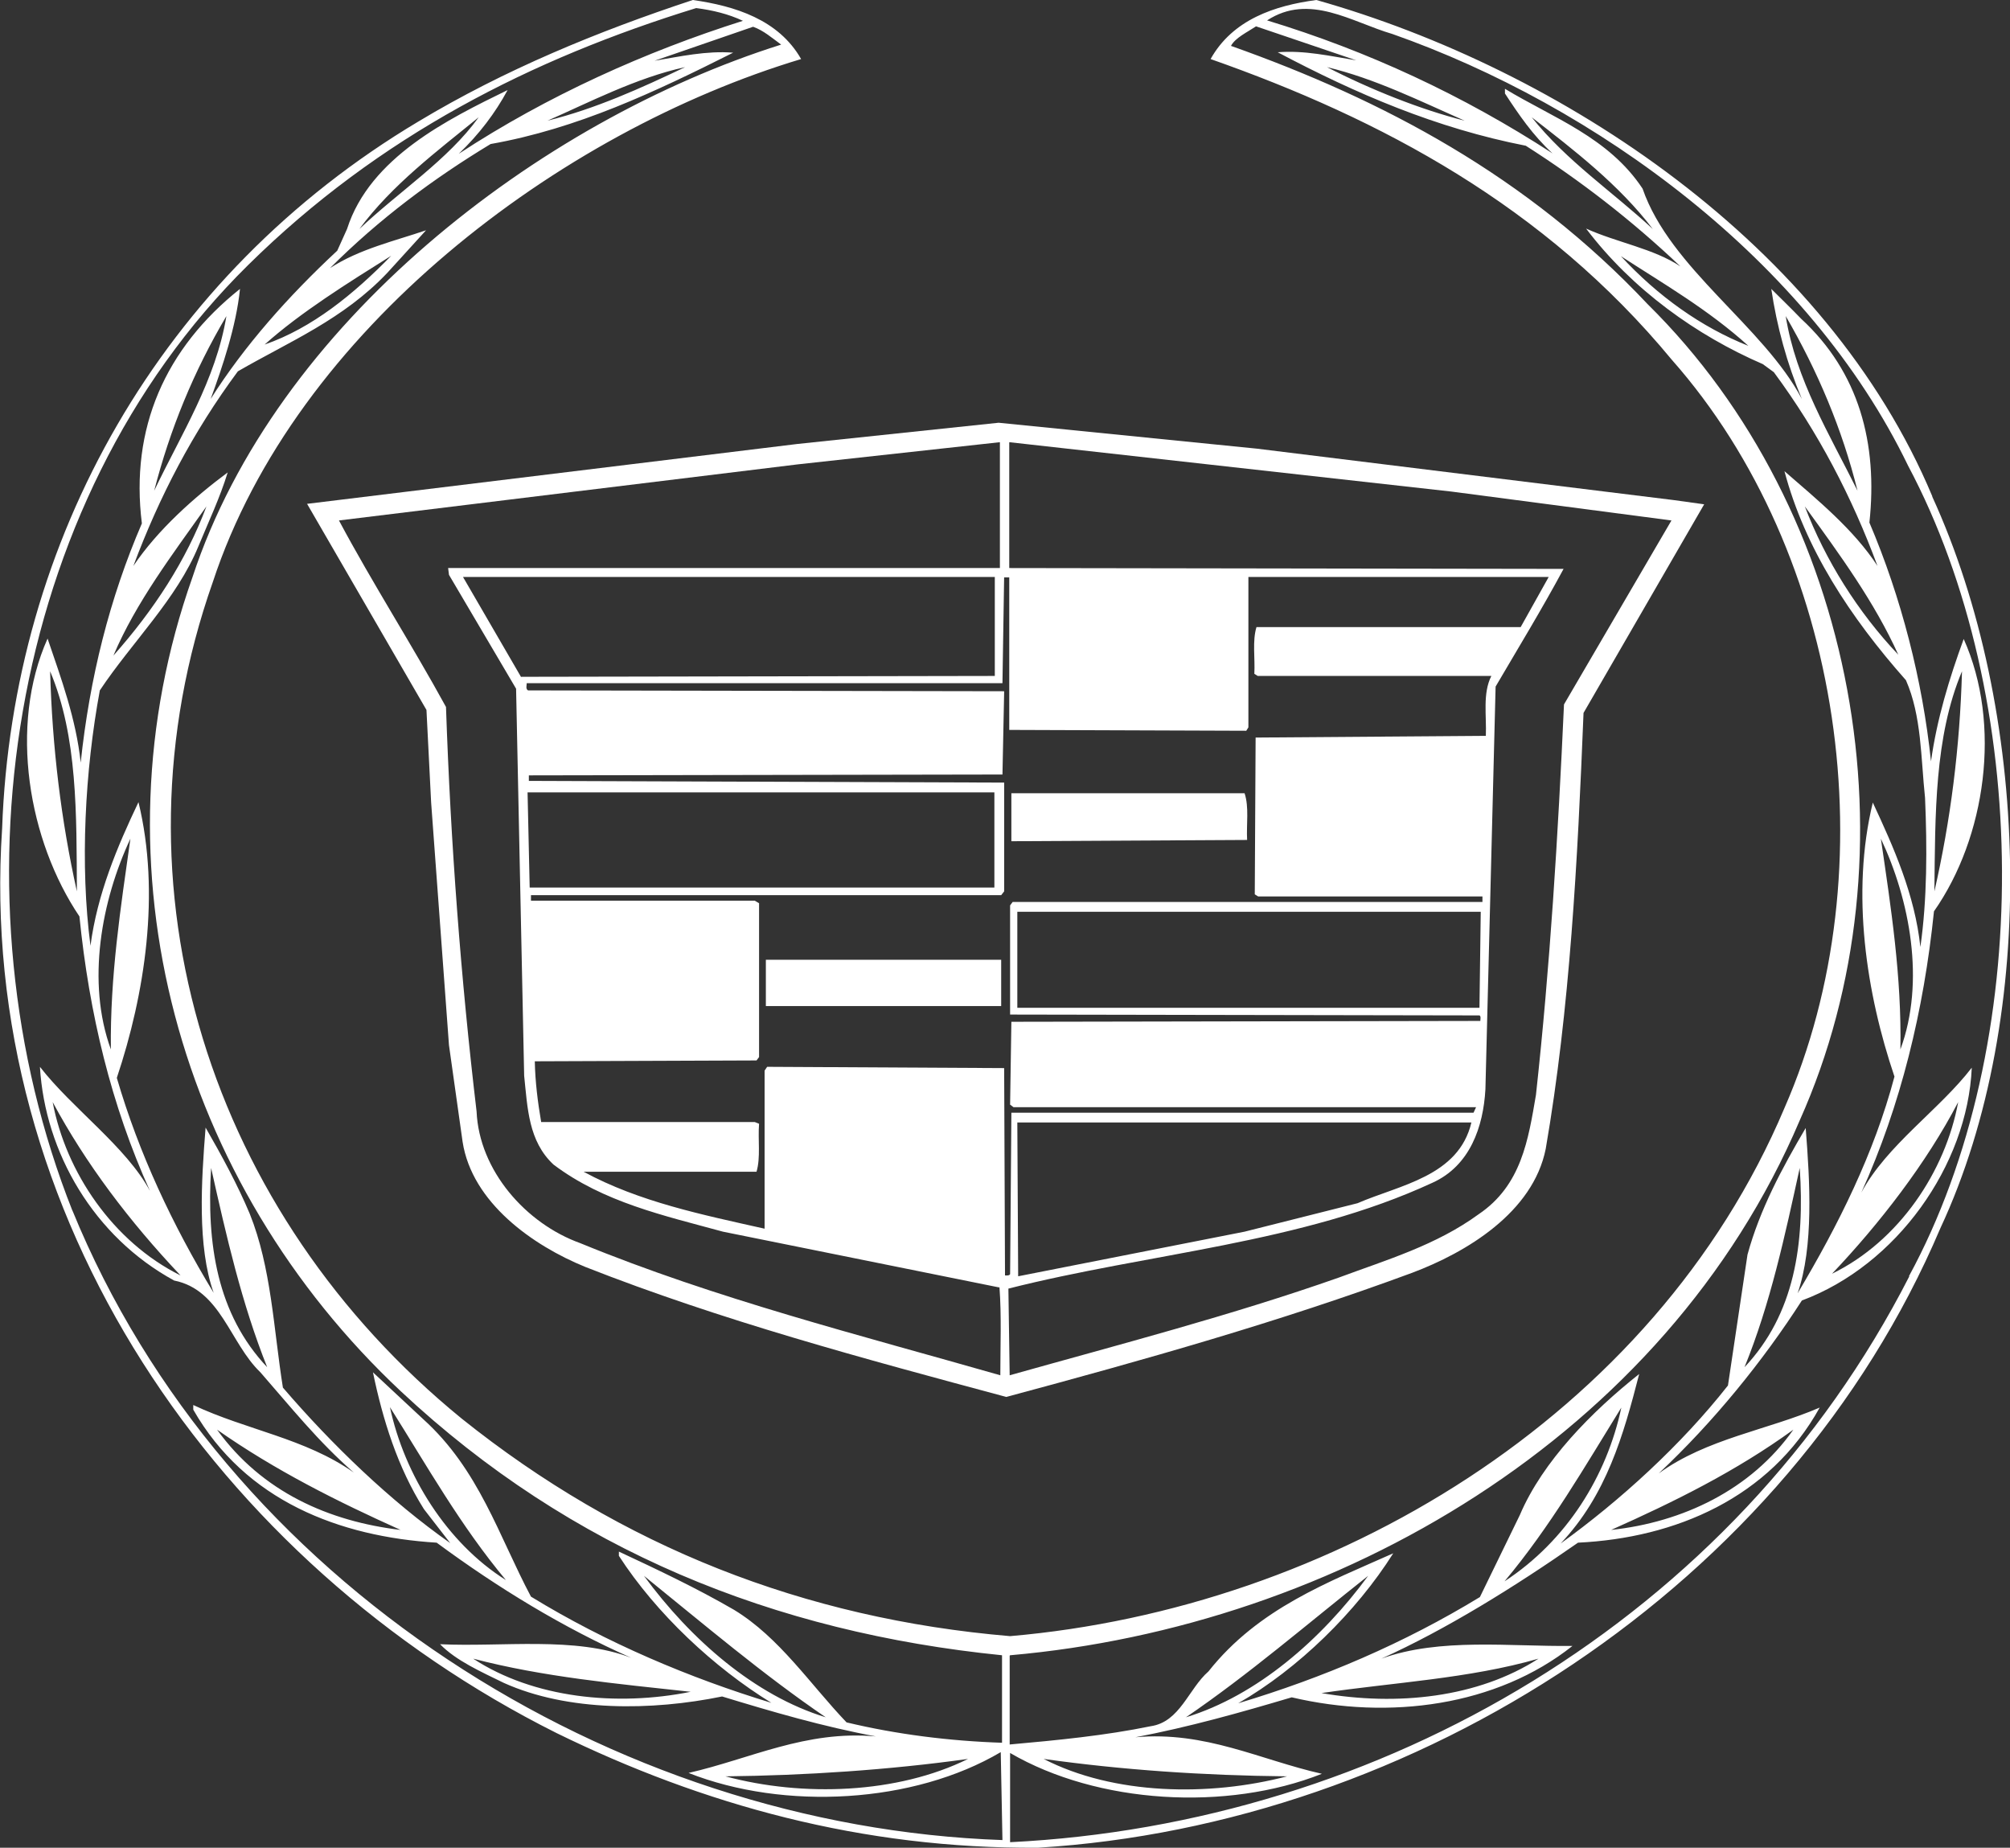
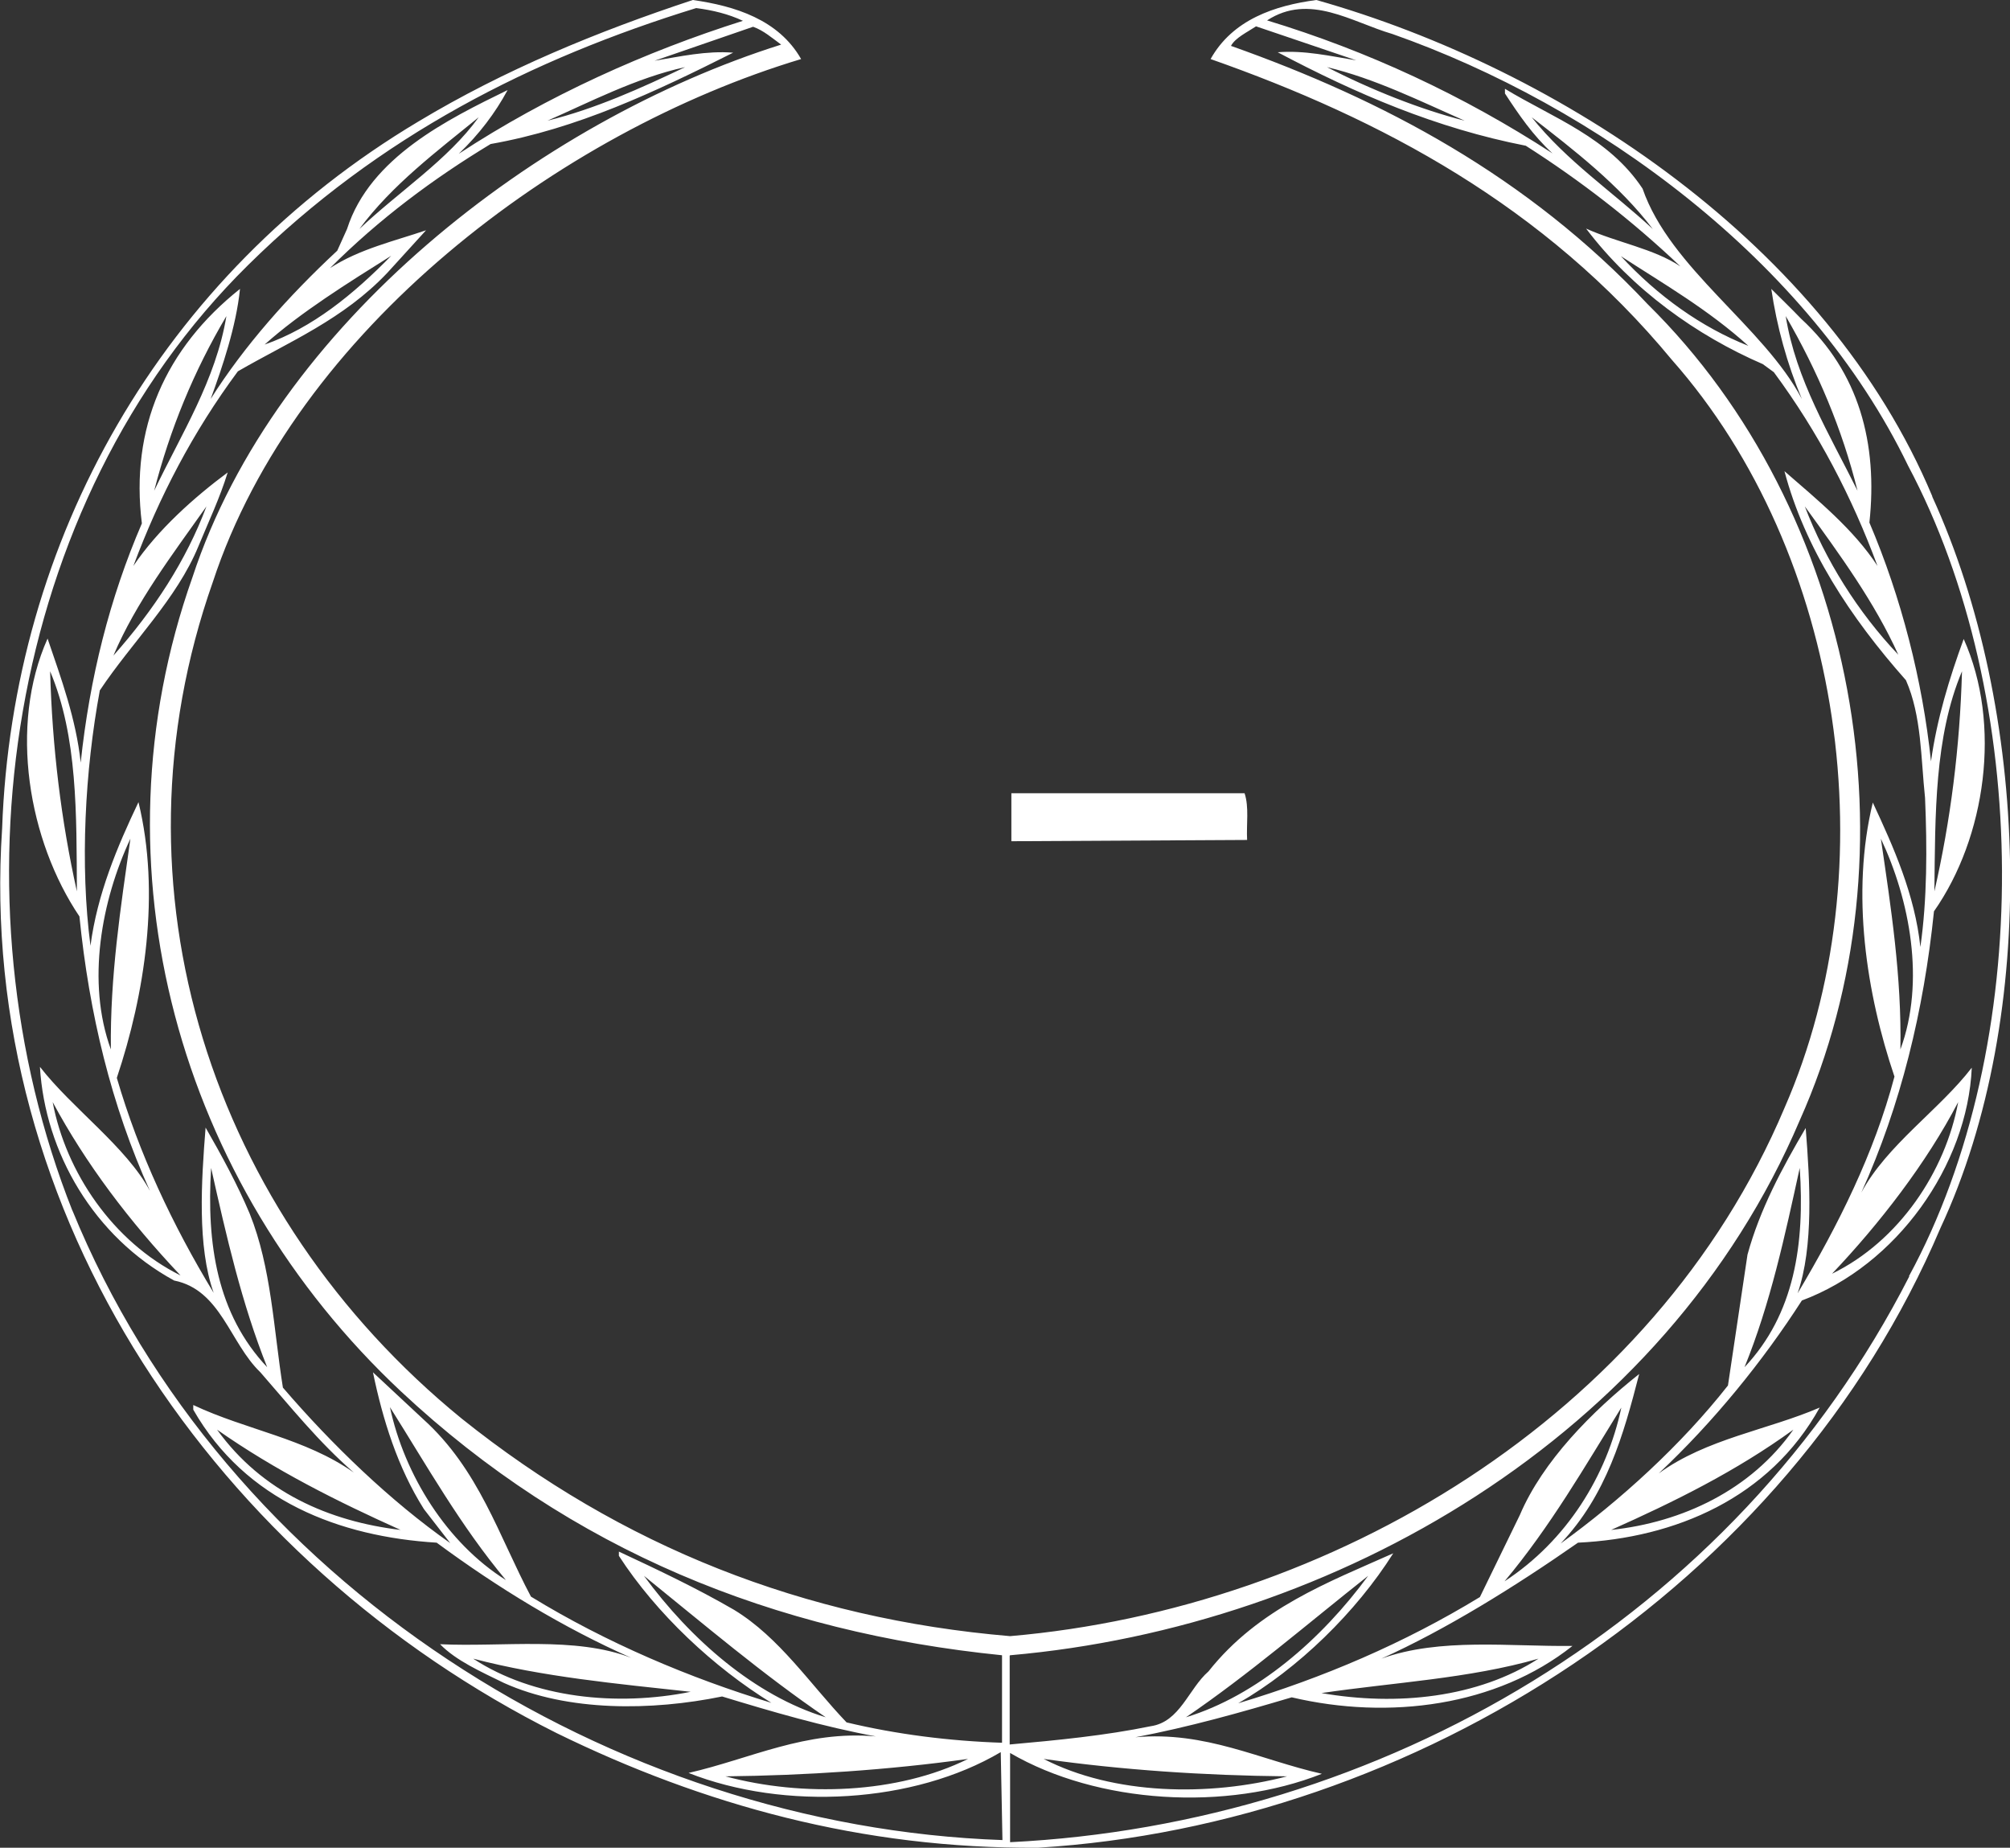
<svg xmlns="http://www.w3.org/2000/svg" id="Layer_1" version="1.1" viewBox="0 0 473.2 434.9">
  <rect x="0" y="0" width="473.2" height="434.9" fill="#333333" stroke="none" />
  <defs>
    <style>
      .st0 {
        fill: #fff;
      }
    </style>
  </defs>
  <path class="st0" d="M454.9,116.8C430.1,57.6,367.6,16.3,309.9,0c-9.8,1.3-19.7,4.6-24.9,13.9,40.1,14.1,78.6,34.5,108.6,70.8,40.3,45.6,51.2,119.7,26.5,176.1-30.8,72.9-107,117.8-182.3,124.3-48.5-4.1-91.5-21.1-129.1-51.2-59-48.1-84-124.8-58.6-196.9C69.6,77.7,131.7,31,188.6,13.9,183.3,4.6,173,1.4,163.1,0c-22.4,7.4-44.3,16.4-64.6,28.6C37.8,64.8,2.9,127.2.5,195c-6.1,91.2,50.8,173,130.5,212.9,34.5,16.9,72,27.3,113.4,27,88.6-5.4,176.5-61.3,212.4-145.8,23.5-50.3,20.9-122.4-1.9-172.2ZM237.8,389.6c76.6-6.7,154.2-51.4,185.9-125.9,28.2-63,13.5-143.5-35.8-192.1-28.4-30.2-62.3-48.1-98.1-60.8,1-1.9,3.8-3.2,5.9-4.6l23.6,8c-6.1-1-12.2-2.4-18.5-1.9,18.5,9.8,37.4,17.9,58.4,22,12.7,8.1,24.8,17.4,36.4,28.4-6.3-4.2-14.9-5.6-22.2-8.9,10.9,14.4,26.1,25.2,41.6,31.9l2.6,1.9c10.5,14.2,18.4,29.4,24.4,45.6-5.6-8.6-14.2-15.6-21.9-22.3,4.8,18.1,15.4,34.3,28.6,49.2,3.7,8.4,3.5,18.3,4.5,27.7.5,11.7.5,23.9-1.1,35.1-1.3-12.3-6.3-23.5-11.2-34-5.2,21.4-1.5,45,5.1,64.5-4.8,18.1-13.2,34.9-22.8,51,3.8-11,2.9-26.3,1.9-38.9-5.6,9.5-10.8,19.2-13.7,29.8l-4.6,30.8c-11,14-25.4,27.1-39.4,37.2,10.8-11.4,14.8-25.5,18.5-39.9-11.1,8.8-22.7,20.5-28.1,33.2l-9.4,19.3c-17.9,10.9-36.9,19-56.9,25,14.1-8.1,27.8-21.5,36.5-35.3-15.2,6.8-31.7,12.9-43.5,27.8-4.7,4.1-6.7,11.9-13.6,12.9-10.7,2.2-22,3.3-33.2,4.3v-20.9h0ZM344.8,28.4c-10.3-2.6-22.1-7.3-32.4-12.6,11.3,2.7,21.7,7.9,32.4,12.6ZM360.6,27.6c9.8,7.6,20.6,15.9,28.5,26.3-9.5-8.8-20.3-16-28.5-26.3ZM411.6,81.4c-11.1-4.4-21.3-11.7-30-21.1,10.2,6.6,20.6,12.6,30,21.1ZM446.9,154.1c-9.5-10-17.2-22.3-22-34.9,8.2,11.3,16.4,22.5,22,34.9ZM447.4,247c.3-17.2-2.2-33.2-4.6-49.6,6.8,14.4,10.5,33.6,4.6,49.6ZM410.7,321.8c6.1-15,9.5-30.9,13-46.9,1.2,17.9-1.2,34.4-13,46.9ZM422.2,336.5c-10,14.2-26.1,21.8-42.9,23.6,14.8-6.6,29.4-13.8,42.9-23.6ZM354.2,372.2c10.8-12.9,18.9-27,27.5-40.9-3.4,16-12.8,31.3-27.5,40.9ZM279.2,404.2c14.7-10,28.6-22,42.9-33.3-11,15-26.2,28.2-42.9,33.3ZM17.1,285.1C-12.1,211.6,1.3,118.7,58.4,62.4,89.3,31.9,125.3,13.8,163.9,1.9c3.9.5,7.6,1.4,11,3-22.8,7.2-46,17.6-66.9,31.3,4.8-4.6,8.6-9.6,11.5-15-13.9,6.8-32.4,15.8-37.8,32.7l-2.3,5.1c-11.5,10.7-21.9,22.4-29.8,34.9,2.7-7.4,6-17,6.9-25.9-17.6,14-25.9,32.8-23.1,55.2-7.6,17.6-12.3,36.4-14.4,56.3-1.1-10.3-4.6-19.8-7.8-29.2-9.2,20.6-4.5,47.6,7.5,65.4,2.3,22.9,7.5,44.5,16.6,64.6-5.6-10.4-18.3-19.4-25.9-29.2,1.2,20.2,12.7,40,31.6,50.3,11,2.2,13.1,14.7,20.3,21.6,7,8,13.7,16.4,22,23.6-11.5-8.1-25.3-10-37.8-15.9v1.1c12.3,21.5,34.5,29.9,57.3,31.3,14.5,10.7,29.8,20,45.8,27.1-13.2-5.1-30.3-2.5-45-3.2,3.8,3.9,9.7,6.5,15,9.1,15.1,6.8,34.8,6.6,51.4,3.2,11.8,3.6,23.8,7.1,36.2,9.4-16.5-1.5-29.6,5.3-44.1,8.6,22.6,8.9,53,7.2,73.5-4.9l.4,20.7c-91.9-3.2-183.2-60.6-219-148.3ZM84.6,53.9c7.7-10.4,18.4-18.4,28.1-26.3-7.3,10.1-18.7,17.4-28.1,26.3ZM92.1,60.2c-8.9,9.1-18.6,17-29.8,20.9,8.5-7.6,19.6-14.5,29.8-20.9ZM36.3,115.5c3.7-14.4,9.3-28.1,17-41.1-2.5,15.1-10.6,27.7-17,41.1ZM18.1,209.8c-3.7-16.6-5.8-33.9-6.3-51.8,6.5,15.4,6.2,33.7,6.3,51.8ZM30.7,197.4c-2.3,16.3-4.8,32.3-4.6,49.6-5.8-15.9-2.2-35.1,4.6-49.6ZM42.5,300.2c-15.9-7.9-27-24.3-30.1-40.8,7.8,14.5,18,28,30.1,40.8ZM49.7,274.9c3.6,16.1,7.2,31.9,13.2,46.9-11.8-12.5-14.3-29-13.2-46.9ZM94.3,360.1c-16.8-2-32.6-8.9-43.2-23.6,13.7,9.6,28.3,16.9,43.2,23.6ZM91.8,331.2c8.7,13.8,16.6,27.9,27.3,40.7-13.9-8.7-23.9-24.8-27.3-40.7ZM162.6,398.2c-17.4,3.5-37,1.5-51.2-7.8,16.4,4.3,33.8,5.9,51.2,7.8ZM227.9,414c-16.6,8.2-38.9,9-57.1,4.1,18.7-.2,38.5-1.5,57.1-4.1ZM236.1,410.2c-12.6-.4-25.1-2-36.8-4.8-8.6-9-15.8-20-26.5-26.5-8.8-5.1-17.9-9.4-27.1-13.7v1c8.8,13.6,22.4,26.3,35.9,34.6-19.1-5.8-38.8-14.1-56.6-25-7.6-14.3-12.2-29.9-25.4-41.8l-11.8-11c2.3,11.1,5.8,22.4,12,32.2l6.2,8c-14.1-9.9-27.8-23.1-39.4-36.6-2.2-13.8-2.7-28.2-7.8-40.9-2.9-6.9-6.6-13.7-10.4-20.3-1,12.6-2,27.9,1.9,38.9-9.7-16-17.6-32.8-22.8-50.6,6.6-19.7,10.3-43.5,5.1-64.9-5,10.5-9.7,21.6-11.3,33.8-2.5-19-1.3-41.2,2.2-60.1,7.6-11.4,18.1-21.5,23.2-33.9,2.4-5.8,5.1-11.5,6.9-17.4-7.8,5.8-16.4,13.4-22.2,22,6.1-16.3,14-31.5,24.6-45.8,12.1-7,24.8-12.2,35.2-23.2l9.1-10c-7.3,2.5-15.7,4.4-22.6,8.9,11.6-11.6,24.4-21.1,37.8-29.2,20.4-3.6,38.8-12.3,57.1-21.5-6.3-.5-12.5.9-18.5,1.9l23.2-8c2.5.9,4.4,2.6,6.6,4.2-57.1,18-119,65.7-138.6,125.4-24.2,68.3-3.2,142.6,49.1,191.6,40.1,37.5,87.9,56.7,141.5,62.1v20.6h0ZM194.4,404.2c-16.7-5.1-31.8-18.3-42.8-33.3,14.1,11.4,28.1,23.3,42.8,33.3ZM26.7,154.3c5.3-12.5,13.9-23.8,21.9-35.1-4.8,12.8-12.4,24.4-21.9,35.1ZM128.9,28.4c9.6-4.2,20.9-10.1,32.4-12.6-10.5,5-21.1,9.8-32.4,12.6ZM449.5,300.4c-41.3,80.8-124.6,128.9-211.7,133.2v-21c20.6,12,51,13.8,73.4,4.9-14.6-3.3-27.4-10.1-43.9-8.6,12.6-2.4,24.7-5.8,36.8-9.4,22.9,5.4,48.2,2.1,66.1-12.1-14.6.2-31.2-2-45,3,15.1-6.8,31.4-16.9,46.3-27.3,22.9-1.1,45.1-10.5,56.9-31.8-12.3,5.3-26.6,7.3-37.9,15.5,12.9-12.1,24.5-26.4,33.7-40.7,22.3-8.3,39-31.8,40-54.8-7.6,9.9-20,18.2-26,29.4,9.3-20.6,14.7-42.8,17.1-66.2,12.2-17.4,16-44,7-64.1-3.4,9.3-6.3,18.8-7.7,28.8-2-19.1-7-38.6-14.5-56.2,2-18.6-2.4-35.4-16.1-48-2.3-2.4-4.8-4.8-7-7,1.3,8.8,3.7,17.6,7.2,25.9-9-17.1-31-30.7-37.5-49.5-8-12.1-21.2-16.7-32.4-23.5v1.1c3.2,4.9,6.6,9.9,11.2,14.1-21.1-13.7-43.5-24.1-67.2-31.3,10-6.5,19.9.4,29.5,3.2,47.8,16.8,98,53.2,121.4,101.6,29,54.5,29.9,136.2.2,190.8ZM245.7,414c18.5,2.6,37.6,3.9,57.3,4.1-18.4,4.8-40.8,4.4-57.3-4.1ZM311.1,398.5c16.9-2.5,34.8-3.4,51.1-8.1-14.3,9.2-33.3,11.2-51.1,8.1ZM431.3,299.8c11.2-11.8,22.2-26,29.7-40.4-3,16.3-13.9,32.7-29.7,40.4ZM455.4,209.8c.2-18.1,0-36.4,6.5-51.8-.5,17.9-2.7,35.2-6.5,51.8ZM437.3,115.5c-6.6-13.3-14.5-26.1-16.9-41.1,7.5,12.9,13.3,26.6,16.9,41.1Z" />
-   <path class="st0" d="M72.3,118.6l28.1,48.5,1.1,21.8,4.2,57.1,3.2,22.7c2.2,14.4,16.6,24.5,28.9,29.5,32,12.6,65.6,21.6,99.1,30.6,32.4-8.7,64.4-17.7,95.5-29.2,12.8-4.8,28.5-14.2,31.5-29.2,5.7-33,7.5-67.7,8.9-102.6l28.4-49.1-7.2-1-98.1-12.1-60.8-6.1-47.4,5-115.5,14.1ZM237.8,104.1l103.9,11.6,51.8,6.8-25.3,43.3c-1.4,30.9-3.3,61.8-6.6,91.9-1.8,10.5-3.4,21.3-13.5,28.1-10,7.3-21.6,10.7-32.9,14.9-25.3,8.9-51.5,15.7-77.5,23l-.3-20.4c33.2-8.4,68.9-10.6,99.8-24.9,8.9-4,12-13.2,12.5-22l2.4-94.8c5.4-9.2,11-18.4,16-27.7l-130.5-.2v-29.6h0ZM239.5,264.2h106.9c-3,12.7-16.9,14.7-26.8,19l-26.6,6.7-53.3,10.5-.2-36.2ZM236.1,135.9h1.5v35.9l55.8.2.5-.8v-35.4h70.7l-6.6,11.8h-62.2c-1,3.3-.3,7.3-.5,11l.8.5h55c-2.1,4.1-1.1,9.4-1.3,14.1l-54.2.4-.2,36.9.8.5h52.8v1.3h-110.6l-.6.8v25.7l110.5.2c.4.2.2.9.2,1.3l-110.4.2-.3,19.5.8.6h108.9l-.6,1.3h-108.8l-.3,38c-.2.4-.9.3-1.2.3l-.2-48.8-55.8-.3-.6.9v37.2c-14.7-3.3-29.5-6.3-42.6-13.4h40.7c1-3.4.3-7.5.6-11.3l-1-.4h-50.3c-.8-4.7-1.4-9.4-1.5-14.3l52.2-.2.6-.8v-36.2l-1-.6h-52.7v-1.3h110.7l.7-.9v-25.6l-111.9-.4v-1.3l111.5-.2.4-19.6-112.1-.2c-.6-.4-.3-1.1-.3-1.7h112l.4-25.4ZM348.6,214.6l-.3,22.6h-108.8v-22.6h109.1ZM124.2,186.5h109.9v22.4h-109.4l-.5-22.4ZM122.7,159.4l-13.7-23.6h125.2v23.3l-111.5.2ZM235.4,104.1v29.6H105.5l.2,1.6,15.8,26.8,1.9,91.1c.8,7.6,1,15.4,6.9,20.9,11.8,8.9,26,12,39.9,15.8l64.9,13.1h.2c.5,6.7.2,13.8.2,20.7-33.2-9.5-67-18-98.9-31.1-12.8-4.6-23.8-17.1-24.4-31-3.7-31.2-6.1-63-7.2-95.2-8.1-14.8-17.3-29.1-25.2-43.9l108-13.2,47.4-5.2Z" />
  <path class="st0" d="M293,186.7h-54.9v11.3l55.5-.3c-.2-3.7.5-7.7-.6-11Z" />
-   <rect class="st0" x="180.3" y="225.9" width="55.4" height="10.9" />
</svg>